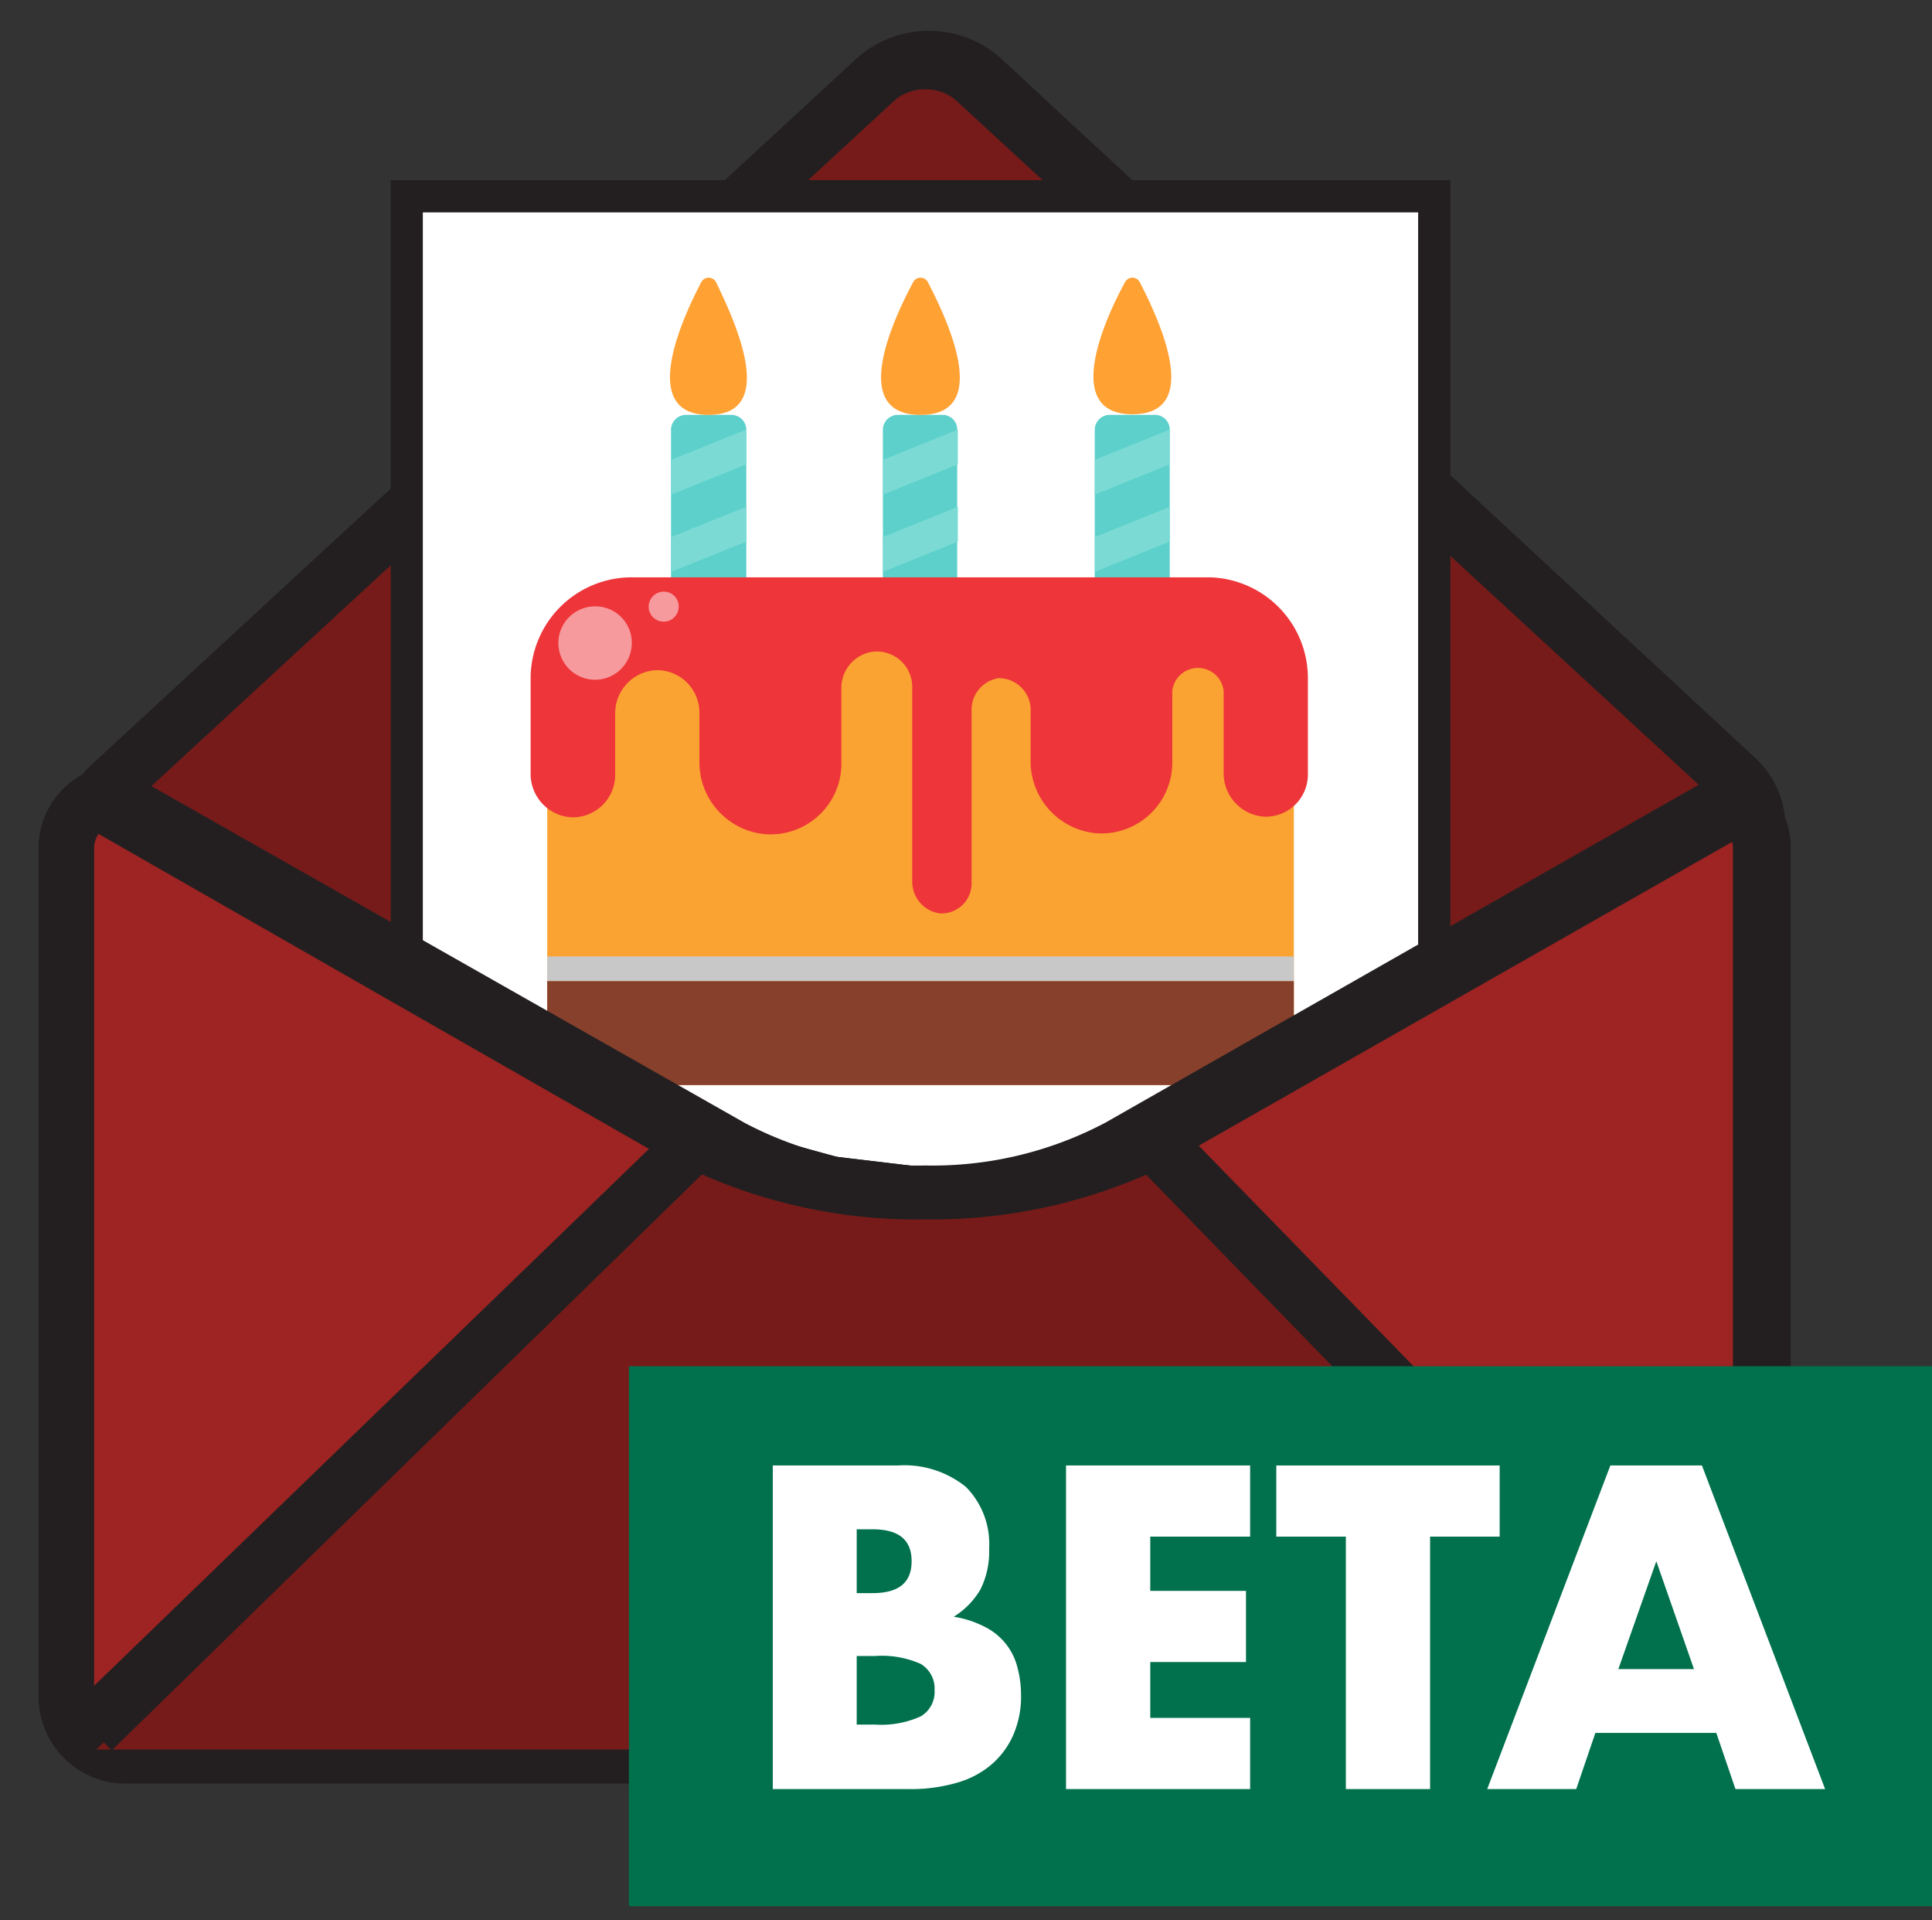
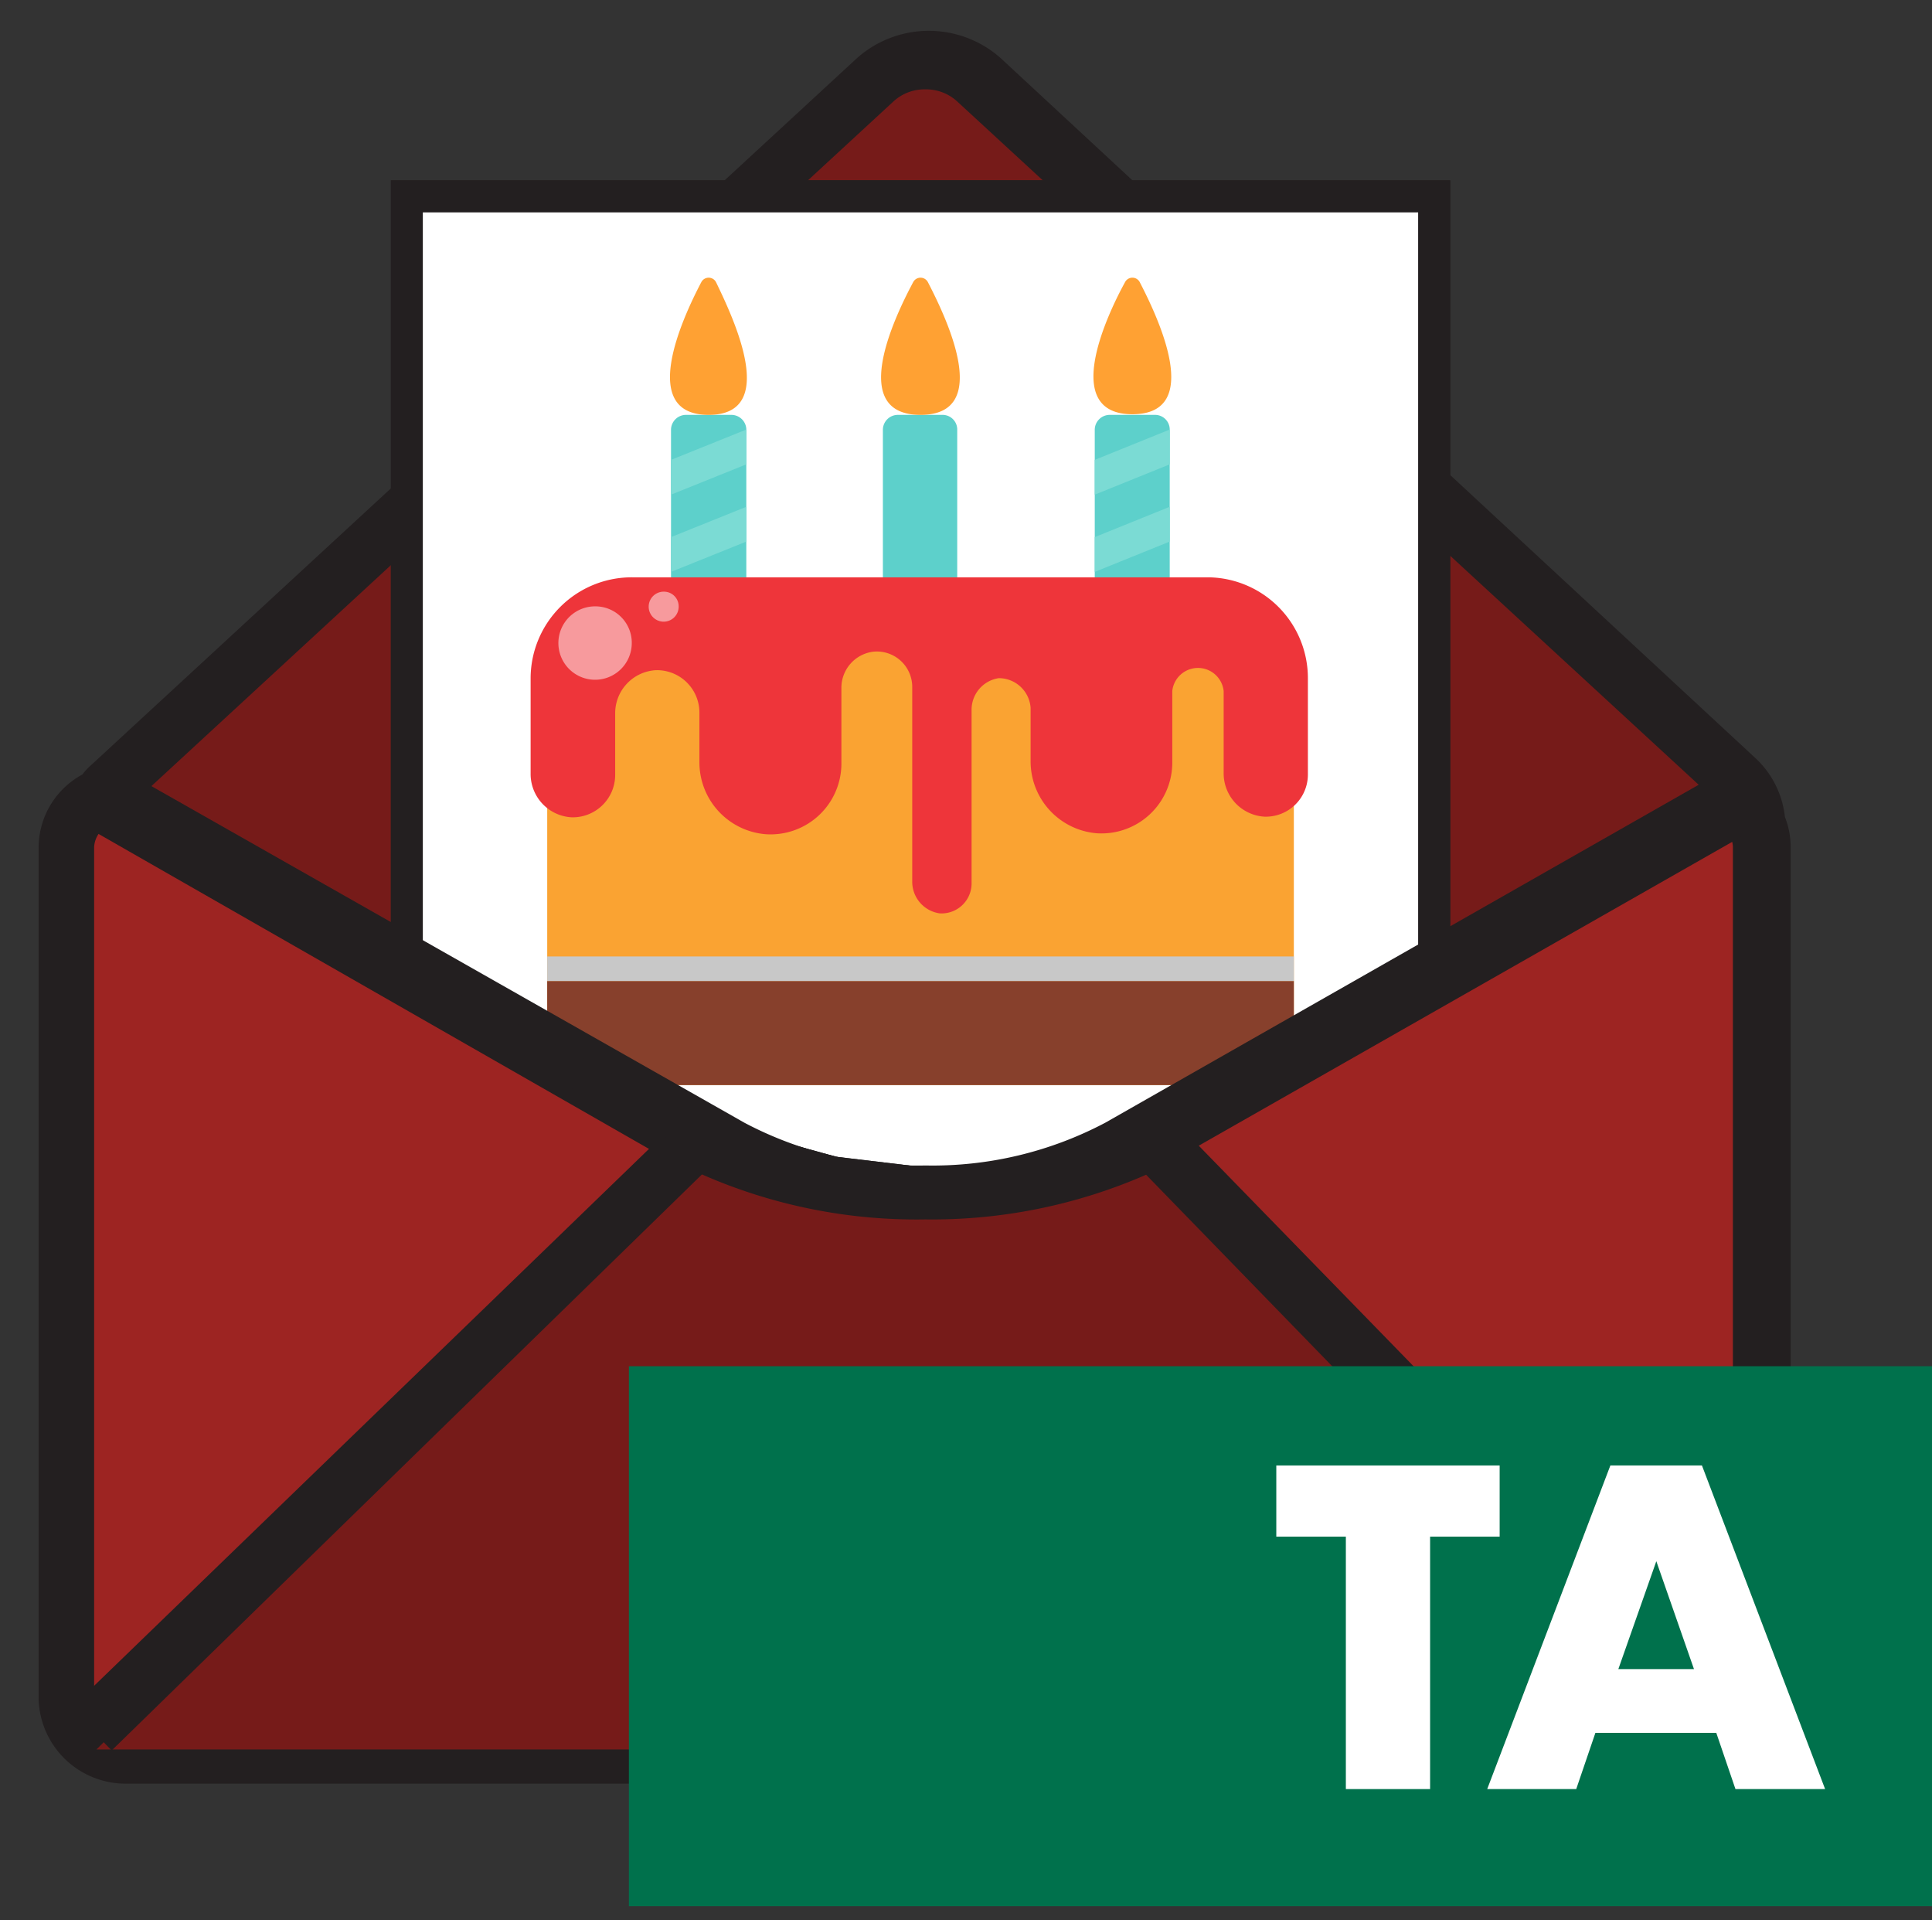
<svg xmlns="http://www.w3.org/2000/svg" viewBox="0 0 60.55 60.17">
  <rect x="0" y="0" width="60.55" height="60.17" fill="#333333" stroke="none" />
  <defs>
    <style>.cls-1{isolation:isolate;}.cls-2{fill:#761b19;}.cls-3{fill:#9d2422;}.cls-4{fill:#231f20;}.cls-12,.cls-15,.cls-5{fill:#fff;}.cls-16,.cls-5{stroke:#231f20;stroke-miterlimit:10;}.cls-6{fill:#faa332;}.cls-7{fill:#5dd0cb;}.cls-8{fill:#7bdbd4;}.cls-9{fill:#ffa133;}.cls-10{fill:#ee353a;}.cls-11{fill:#87402c;}.cls-12{mix-blend-mode:overlay;opacity:0.5;}.cls-13{fill:#c8c8c8;mix-blend-mode:multiply;}.cls-14{fill:#00714c;}.cls-16{fill:none;}</style>
  </defs>
  <g class="cls-1">
    <g id="Layer_3" data-name="Layer 3">
      <polygon class="cls-2" points="3.02 25.08 27.67 2.34 28.73 1.93 30.31 1.93 54.67 24.87 32.85 37.05 30.41 37.56 26.86 37.56 21.17 36.45 3.02 25.08" />
      <polygon class="cls-3" points="2.22 25.38 2.22 54.05 21.58 35.84 3.02 24.87 2.22 25.38" />
      <polygon class="cls-3" points="36.1 35.73 54.67 54.05 54.67 25.38 36.1 35.73" />
      <path class="cls-4" d="M53.31,55.89H4a2.73,2.73,0,0,1-2.79-2.65V26.54a2.61,2.61,0,0,1,1.37-2.27,2,2,0,0,1,.28-.3l24-22.15a3.39,3.39,0,0,1,4.5,0L55,23.74a2.94,2.94,0,0,1,.94,1.86,2.53,2.53,0,0,1,.18.94v26.7A2.73,2.73,0,0,1,53.31,55.89ZM29,2.8a1.44,1.44,0,0,0-1,.38l-24,22.14a1.63,1.63,0,0,0-.17.2l-.14.21-.23.1a.82.82,0,0,0-.51.71v26.7a.89.89,0,0,0,1,.81H53.31a.89.89,0,0,0,1-.81V26.54a.71.71,0,0,0-.08-.31l-.08-.17v-.19a1.1,1.1,0,0,0-.37-.78L30,3.18A1.44,1.44,0,0,0,29,2.8Z" />
      <polyline class="cls-2" points="3.02 54.82 22.19 35.94 26.96 37.36 31.32 37.36 36.1 35.73 54.27 54.82" />
      <polygon class="cls-5" points="21.72 35.53 26.12 36.74 31.32 37.36 36.07 35.83 44.95 30.3 44.95 6.15 12.75 6.15 12.75 30.86 21.72 35.53" />
      <path class="cls-6" d="M36.91,18.31H20.78a3.61,3.61,0,0,0-3.63,3.6V32.06A1.92,1.92,0,0,0,19.08,34H38.62a1.93,1.93,0,0,0,1.93-1.91V21.91A3.62,3.62,0,0,0,36.91,18.31Z" />
      <path class="cls-7" d="M22.92,13H21.49a.47.47,0,0,0-.46.46v6.48h2.36V13.44A.47.47,0,0,0,22.92,13Z" />
      <polygon class="cls-8" points="23.39 14.55 21.03 15.5 21.03 14.41 23.39 13.46 23.39 14.55" />
      <polygon class="cls-8" points="23.39 16.97 21.03 17.92 21.03 16.83 23.39 15.88 23.39 16.97" />
      <polygon class="cls-8" points="23.39 19.42 21.03 20.37 21.03 19.28 23.39 18.33 23.39 19.42" />
-       <path class="cls-9" d="M22.44,8.84a.26.26,0,0,0-.46,0C21.37,10,20,13,22.21,13S23,10,22.44,8.84Z" />
+       <path class="cls-9" d="M22.44,8.84a.26.26,0,0,0-.46,0C21.37,10,20,13,22.21,13S23,10,22.44,8.84" />
      <path class="cls-7" d="M29.56,13H28.13a.47.47,0,0,0-.46.46v6.48H30V13.44A.46.46,0,0,0,29.56,13Z" />
-       <polygon class="cls-8" points="30.02 14.55 27.67 15.5 27.67 14.41 30.02 13.46 30.02 14.55" />
-       <polygon class="cls-8" points="30.02 16.97 27.67 17.92 27.67 16.83 30.02 15.88 30.02 16.97" />
      <polygon class="cls-8" points="30.02 19.42 27.67 20.37 27.67 19.28 30.02 18.33 30.02 19.42" />
      <path class="cls-9" d="M29.08,8.84a.26.26,0,0,0-.46,0C28,10,26.59,13,28.85,13S29.68,10,29.08,8.84Z" />
      <path class="cls-7" d="M36.2,13H34.77a.47.47,0,0,0-.46.46v6.48h2.35V13.44A.46.46,0,0,0,36.2,13Z" />
      <polygon class="cls-8" points="36.66 14.55 34.31 15.5 34.31 14.41 36.66 13.46 36.66 14.55" />
      <polygon class="cls-8" points="36.66 16.97 34.31 17.92 34.31 16.83 36.66 15.88 36.66 16.97" />
      <polygon class="cls-8" points="36.66 19.42 34.31 20.37 34.31 19.28 36.66 18.33 36.66 19.42" />
      <path class="cls-9" d="M35.72,8.84a.26.26,0,0,0-.46,0c-.61,1.11-2,4.14.23,4.14S36.32,10,35.72,8.84Z" />
      <path class="cls-10" d="M37.88,18.09H19.82a3.17,3.17,0,0,0-3.19,3.15v3a1.36,1.36,0,0,0,1.28,1.37,1.33,1.33,0,0,0,1.37-1.31V22.34A1.35,1.35,0,0,1,20.56,21a1.33,1.33,0,0,1,1.36,1.31v1.59A2.26,2.26,0,0,0,24,26.14a2.22,2.22,0,0,0,2.37-2.2V21.57a1.14,1.14,0,0,1,1-1.15,1.11,1.11,0,0,1,1.22,1.1v6.1a1,1,0,0,0,.86,1,.94.94,0,0,0,1-.93V22.25a1,1,0,0,1,.85-1,1,1,0,0,1,1,.93v.29h0v1.37a2.26,2.26,0,0,0,2.07,2.27,2.22,2.22,0,0,0,2.37-2.2V21.65a.81.81,0,0,1,1.61,0v2.57a1.36,1.36,0,0,0,1.28,1.37,1.32,1.32,0,0,0,1.36-1.31v-3A3.16,3.16,0,0,0,37.88,18.09Z" />
      <path class="cls-11" d="M17.15,32.06A1.92,1.92,0,0,0,19.08,34H38.62a1.93,1.93,0,0,0,1.93-1.91V30.74H17.15Z" />
      <path class="cls-12" d="M19.8,20.16A1.15,1.15,0,1,1,18.66,19,1.14,1.14,0,0,1,19.8,20.16Z" />
      <path class="cls-12" d="M21.27,19a.47.47,0,1,1-.46-.46A.46.46,0,0,1,21.27,19Z" />
      <rect class="cls-13" x="17.15" y="29.97" width="23.4" height="0.77" />
      <path class="cls-4" d="M55.25,54.05,37.57,35.9l17.56-10-1.4-1.59L34.64,35.18A11.59,11.59,0,0,1,29,36.52a11.57,11.57,0,0,1-5.67-1.34L3.63,24l-.77,2,17.48,10L2.22,53.53,3.5,54.85,22,36.8A16.69,16.69,0,0,0,29,38.21a16.75,16.75,0,0,0,6.92-1.4l18,18.52Z" />
      <rect class="cls-14" x="19.71" y="42.81" width="40.84" height="16.92" />
-       <path class="cls-15" d="M24.22,45.92h3.92a3.07,3.07,0,0,1,2.13.67A2.54,2.54,0,0,1,31,48.53a2.66,2.66,0,0,1-.27,1.27,2.46,2.46,0,0,1-.84.86,3.19,3.19,0,0,1,1,.33,1.94,1.94,0,0,1,1,1.27,3.32,3.32,0,0,1,.11.86,3,3,0,0,1-.25,1.26,2.6,2.6,0,0,1-.7.93,2.89,2.89,0,0,1-1.09.56,5.11,5.11,0,0,1-1.46.19H24.22Zm2.63,4h.49c.82,0,1.23-.32,1.23-1s-.41-1-1.23-1h-.49Zm0,4.12h.58a3,3,0,0,0,1.43-.26.89.89,0,0,0,.43-.82.9.9,0,0,0-.43-.82,3,3,0,0,0-1.43-.25h-.58Z" />
-       <path class="cls-15" d="M39.18,48.15H36.05v1.7h3v2.23h-3v1.75h3.13v2.23H33.41V45.92h5.77Z" />
      <path class="cls-15" d="M44.82,48.15v7.91H42.18V48.15H40V45.92h7v2.23Z" />
      <path class="cls-15" d="M53.79,54.3H50l-.6,1.76H46.61l3.86-10.14h2.87L57.2,56.06H54.39Zm-.7-2-1.18-3.38L50.72,52.3Z" />
      <polygon class="cls-16" points="21.72 35.53 26.12 36.74 31.32 37.36 36.07 35.83 44.95 30.3 44.95 6.15 12.75 6.15 12.75 30.86 21.72 35.53" />
    </g>
  </g>
</svg>